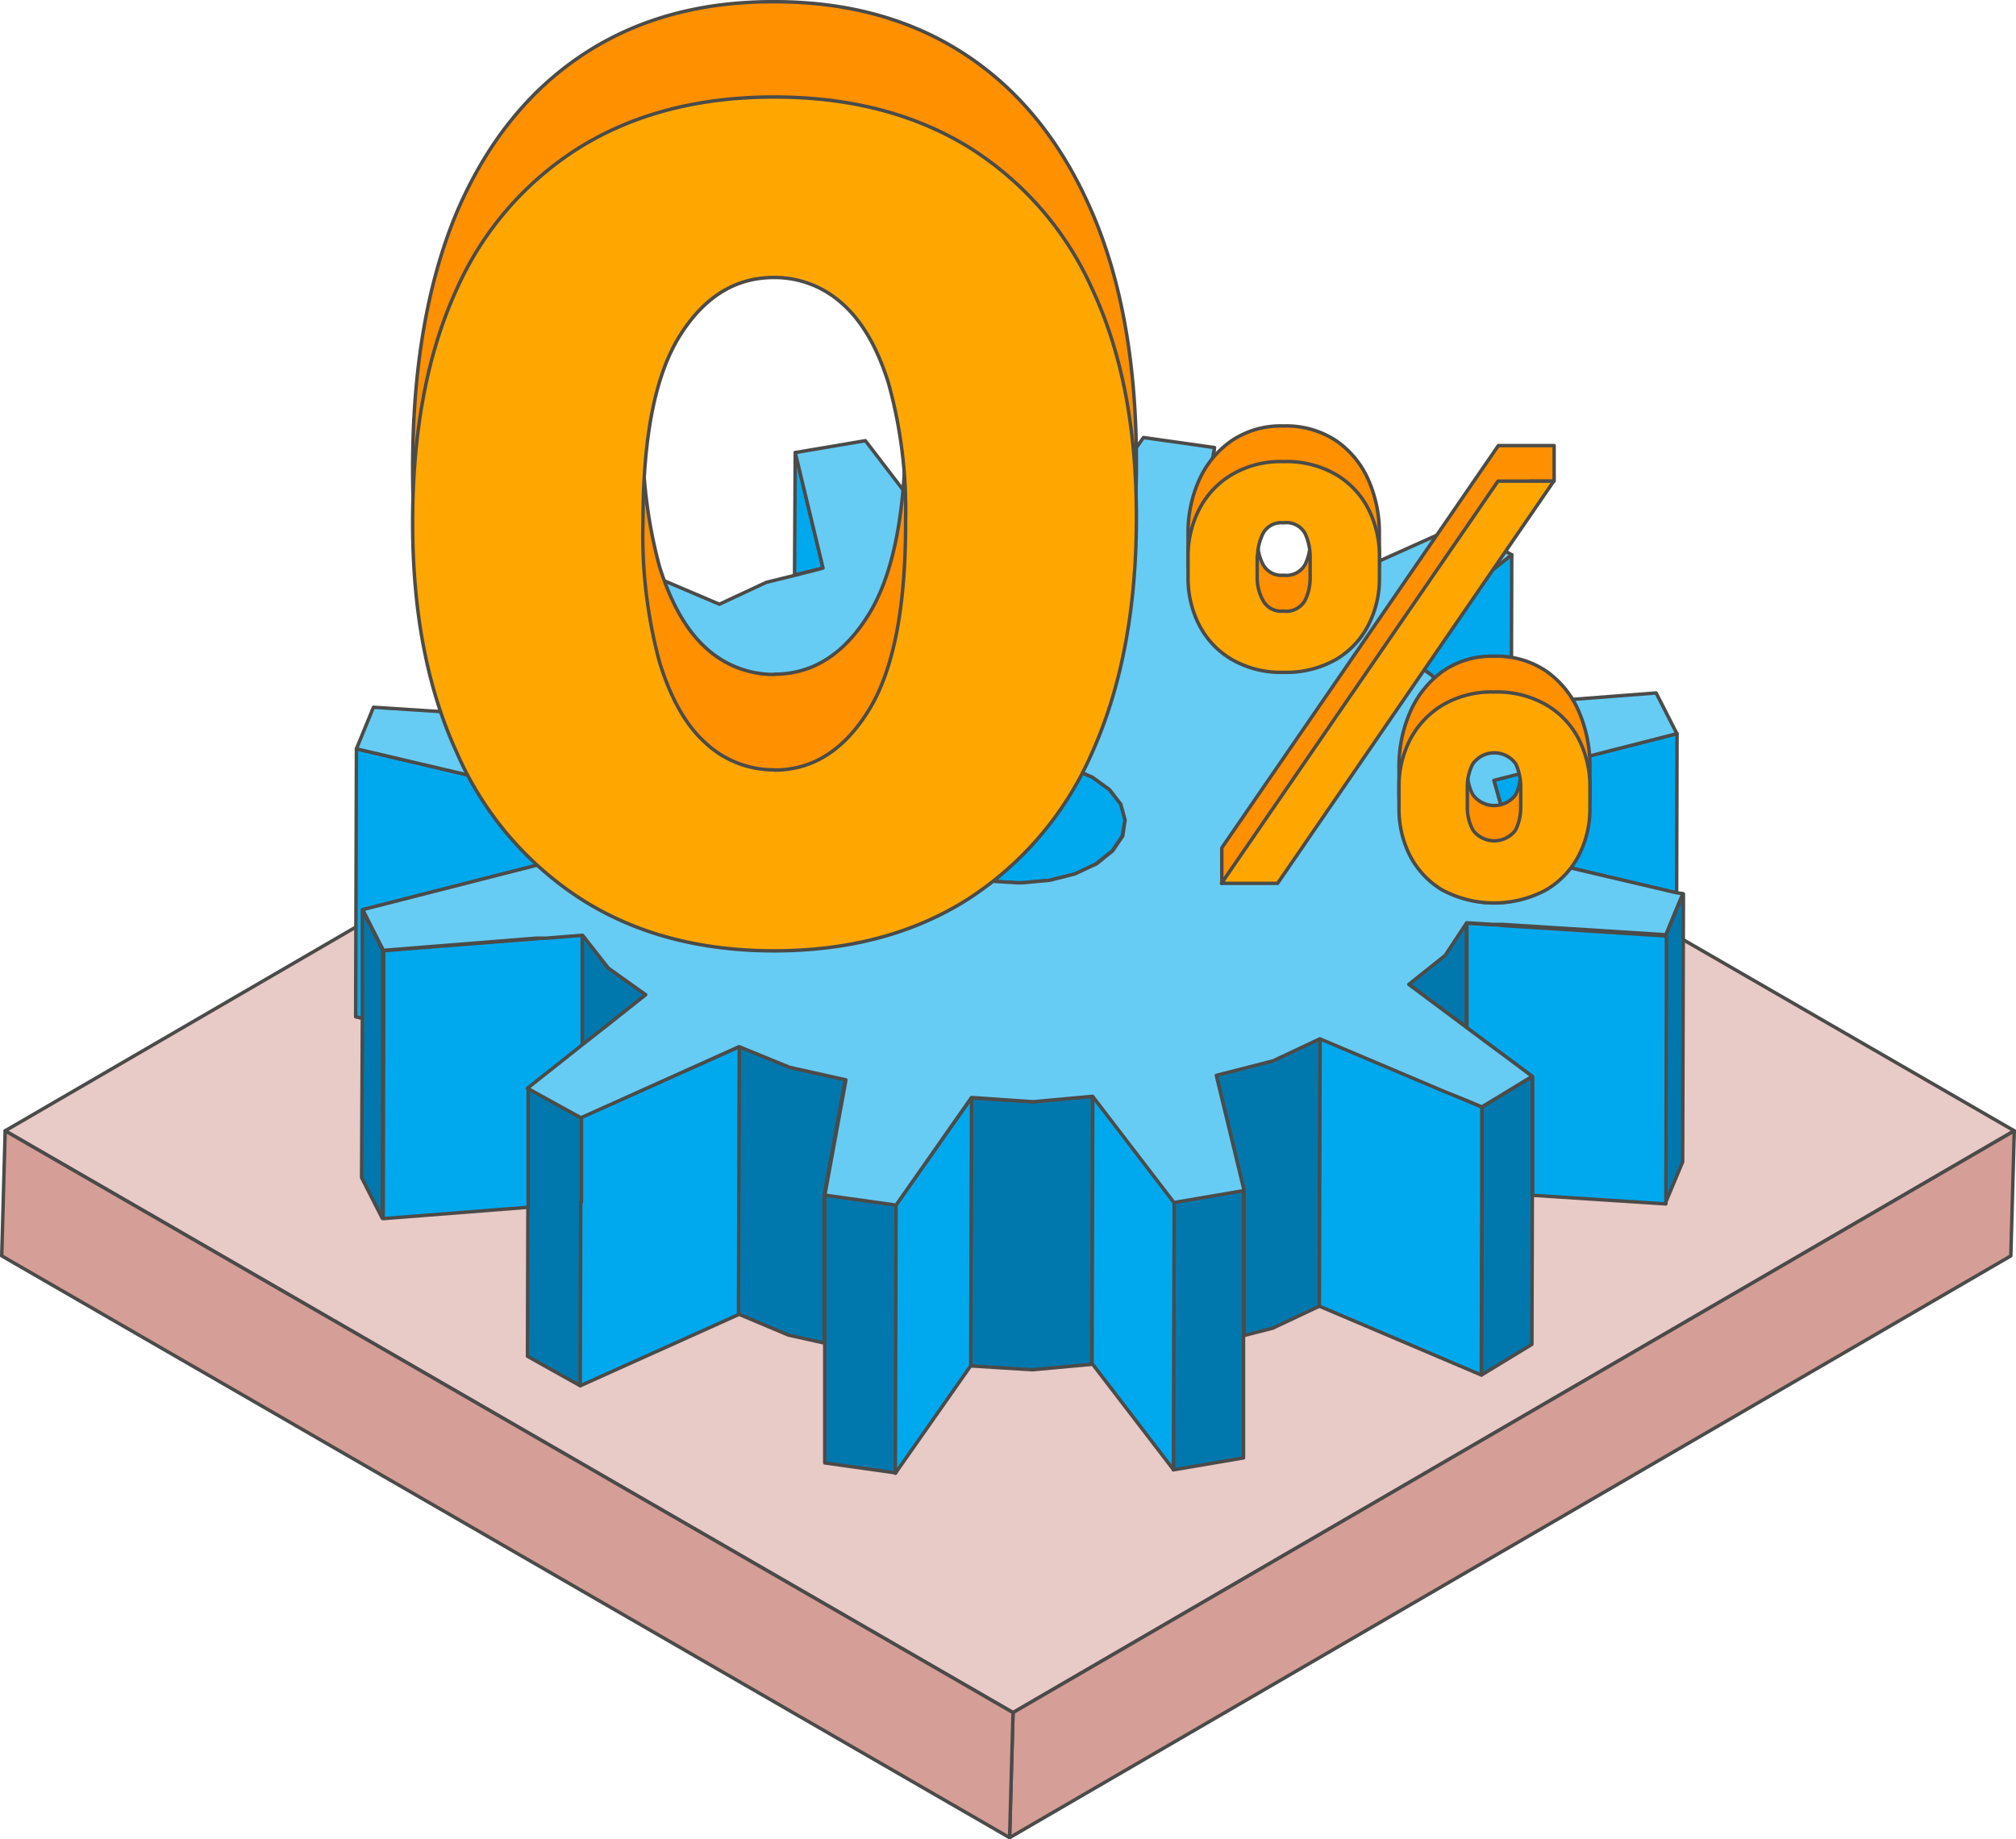
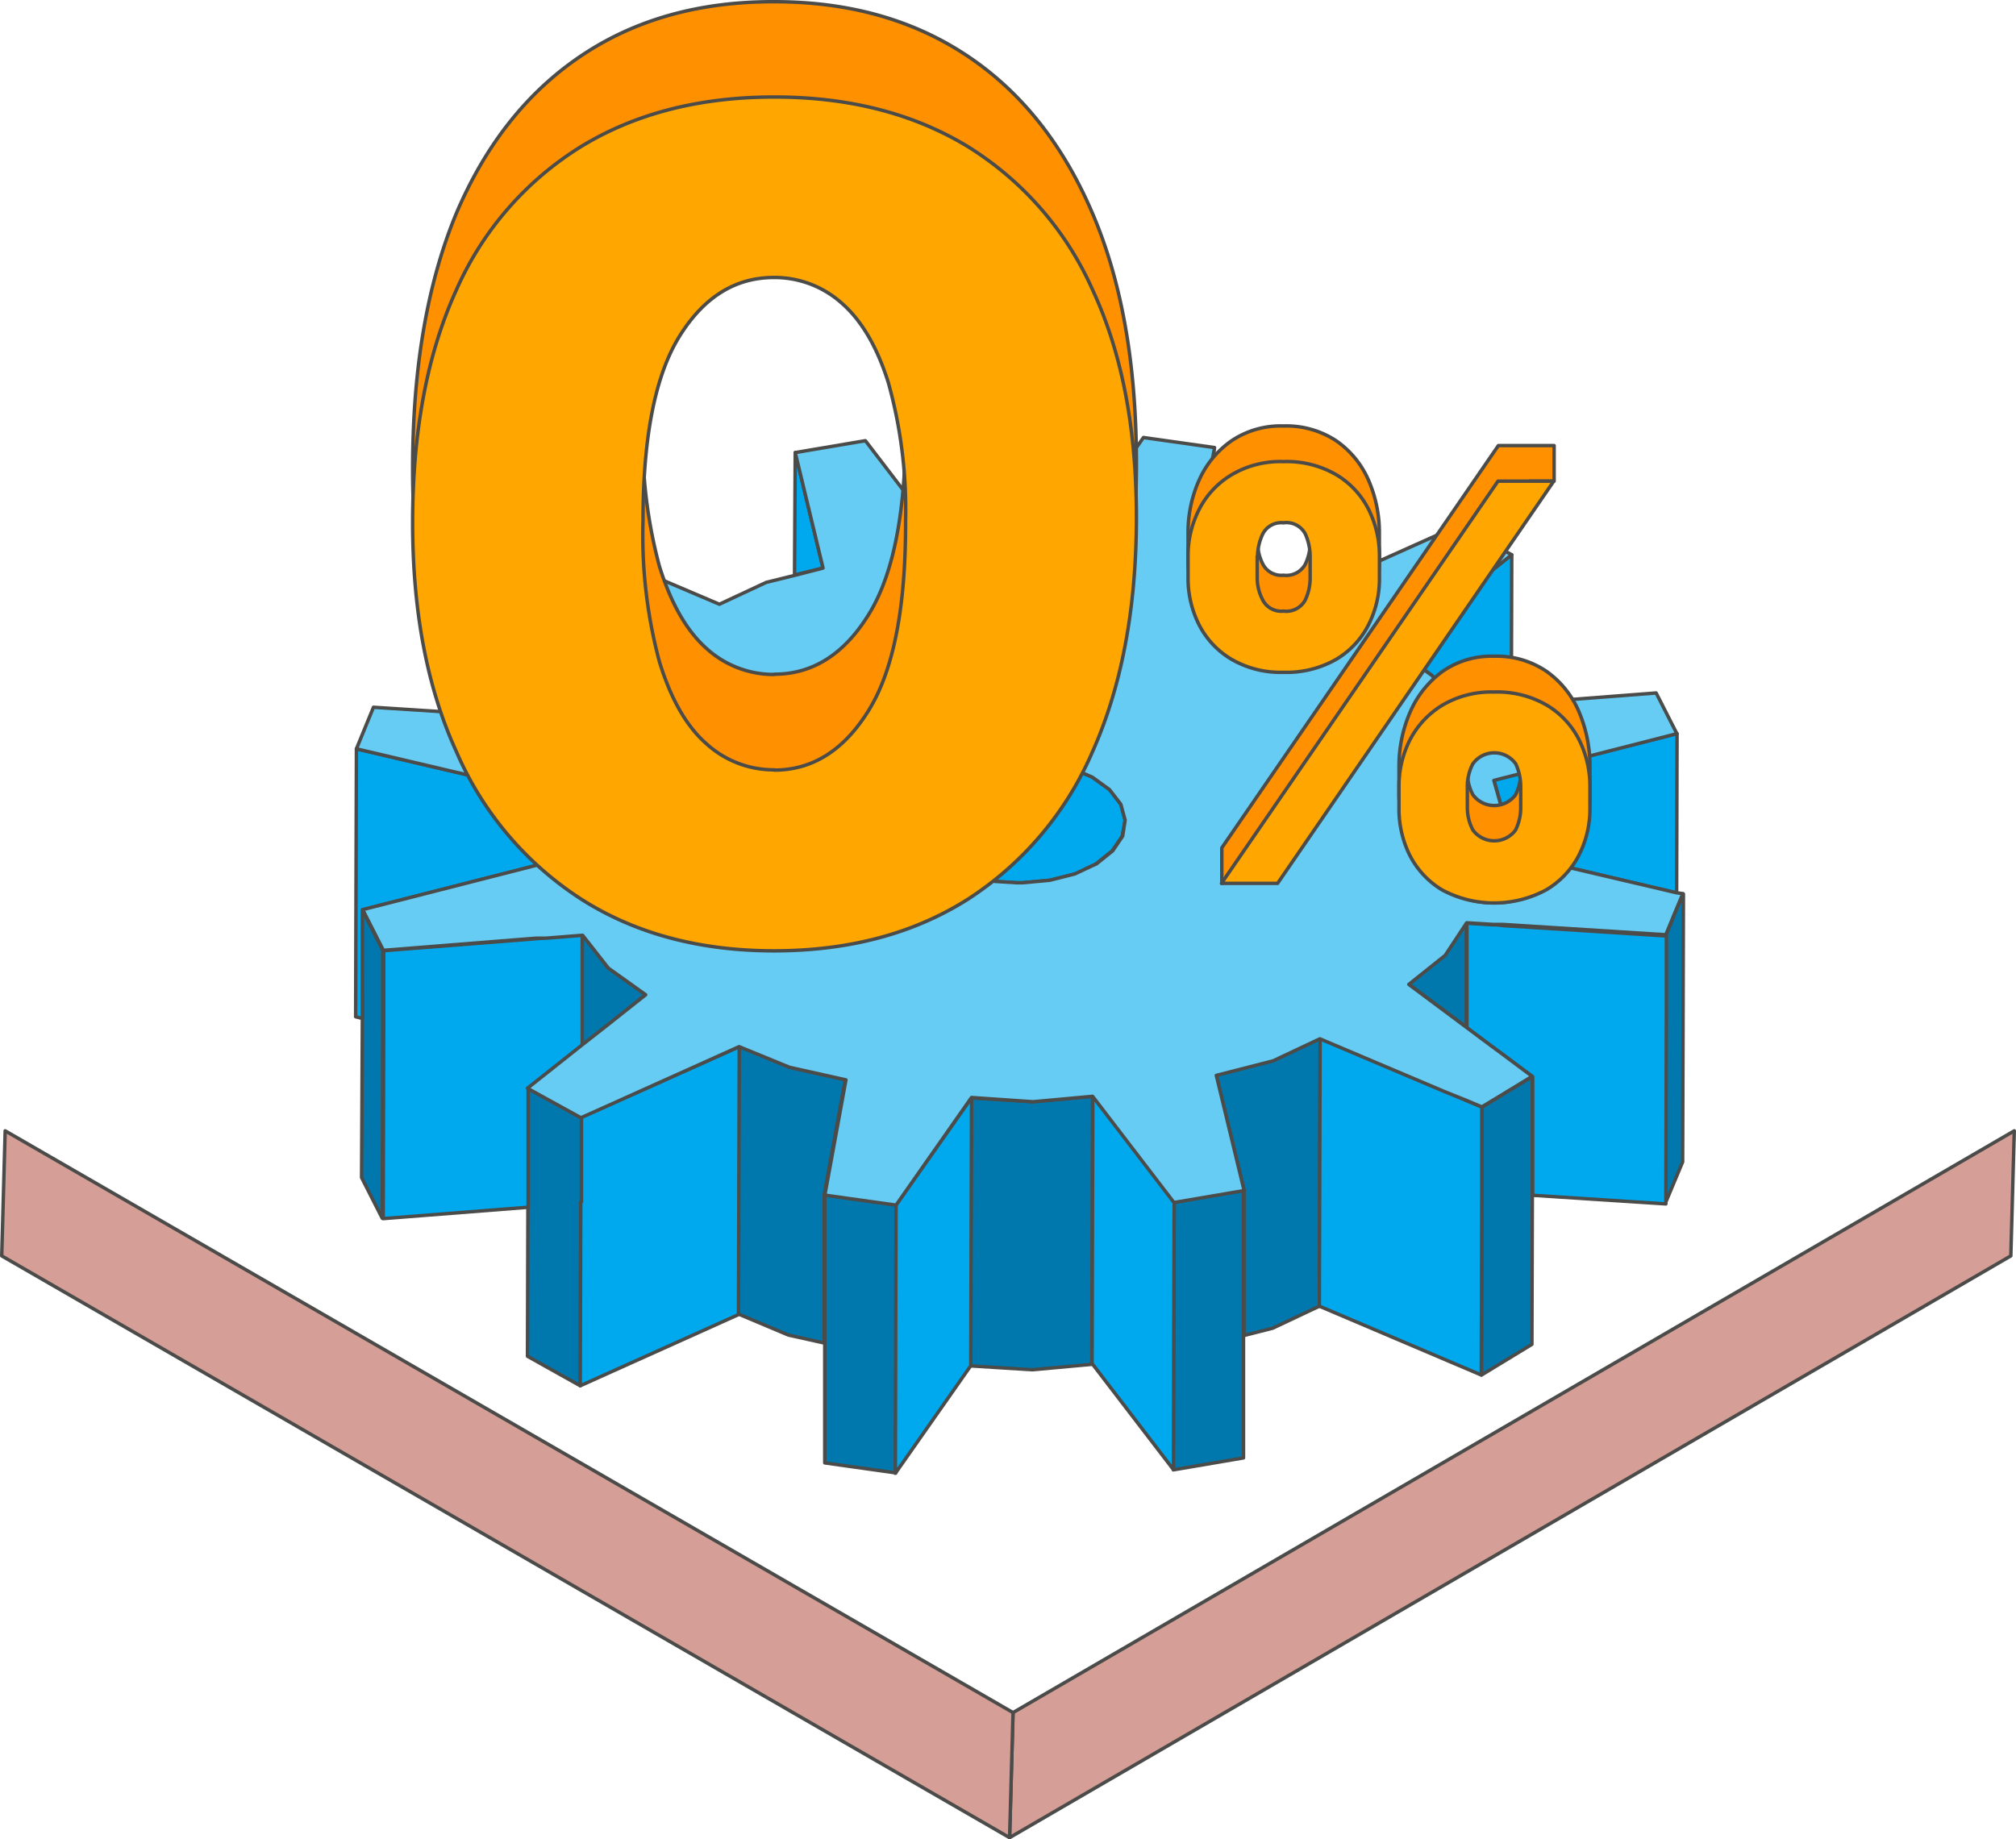
<svg xmlns="http://www.w3.org/2000/svg" viewBox="0 0 234.17 213.7">
-   <path d="m233.97 131.38-116.3 67.59-117.07-67.59 116.31-67.6z" fill="#e8cac6" stroke="#4b4b49" stroke-linecap="round" stroke-linejoin="round" stroke-width=".4" />
  <path d="m233.97 131.38-.4 14.53-116.3 67.59.4-14.53z" fill="#d59e97" stroke="#4b4b49" stroke-linecap="round" stroke-linejoin="round" stroke-width=".4" />
  <path d="m117.67 198.97-.4 14.53-117.07-67.59.4-14.53z" fill="#d59e97" stroke="#4b4b49" stroke-linecap="round" stroke-linejoin="round" stroke-width=".4" />
  <path d="m120 128 6.91-.63-.09 31.14-6.91.63-7.19-.45.09-31.13zm54.3-31.46-.41 2.25.74.18v-4.33zm-106.67 12v12.86l3-2.35 4.37-3.48-4.43-3.16zm96 5.8 4.2 3.13 2.49 1.86v-12.15l-2.5 3.79zm-77.8 7.18-.09 31.13 5.84 2.46 4.15.92v-17.2l2.45-13.39-6.47-1.44zm55.44 3.35 3.23 13.38v16.91l3.33-.85 5.43-2.56.09-31.13-5.43 2.56zm-79-28.68v4.3l.72-.19.32-.08h.07l-.38-1.38zm132.44 9.54-1.2 2.91v7.94l-.06 23.19 2-4.78.09-31.13zm-58.33 33.91-.09 31.13 8.15-1.39v-14.22-16.91l-3.27.56zm-40.58-.81v17.2 13.93l8.26 1.16.09-31.13-5.86-.82zm-53.71-20.54-.09 18.52 2.4 4.73.06-22.68v-8.45l-2.4-4.73zm131.72 9.33-1.66 1v9.84l-.06 21.29 5.85-3.56.05-17.36v-13.77l-3.73 2.27zm-110.51-.09-1.11-.61-.87-.49v13.79l-.05 17.35 6.13 3.43.06-21.24h.08v-9.92h-.08z" fill="#0078ad" />
  <path d="m120 128 6.91-.63-.09 31.14-6.91.63-7.19-.45.09-31.13zm54.3-31.46-.41 2.25.74.18v-4.33zm-106.67 12v12.86l3-2.35 4.37-3.48-4.43-3.16zm96 5.8 4.2 3.13 2.49 1.86v-12.15l-2.5 3.79zm-77.8 7.18-.09 31.13 5.84 2.46 4.15.92v-17.2l2.45-13.39-6.47-1.44zm55.44 3.35 3.23 13.38v16.91l3.33-.85 5.43-2.56.09-31.13-5.43 2.56zm-79-28.68v4.3l.72-.19.32-.08h.07l-.38-1.38zm132.44 9.54-1.2 2.91v7.94l-.06 23.19 2-4.78.09-31.13zm-58.33 33.91-.09 31.13 8.15-1.39v-14.22-16.91l-3.27.56zm-40.58-.81v17.2 13.93l8.26 1.16.09-31.13-5.86-.82zm-53.71-20.54-.09 18.52 2.4 4.73.06-22.68v-8.45l-2.4-4.73zm131.72 9.33-1.66 1v9.84l-.06 21.29 5.85-3.56.05-17.36v-13.77l-3.73 2.27zm-110.51-.09-1.11-.61-.87-.49v13.79l-.05 17.35 6.13 3.43.06-21.24h.08v-9.92h-.08z" fill="none" stroke="#4b4b49" stroke-linecap="round" stroke-linejoin="round" stroke-width=".4" />
  <path d="m126.88 100.59-2 .94-.58.15-2.34.59-.66.06-2.52.23h-.68l-2.52-.16-.65-.14-2.35-.53-.58-.25-2-.85-.47-.34-1.53-1.14-.33-.44-1-1.27-.19-.66-.33-1.18.34-1.85 1.16-1.75 1.88-1.5 2.47-1.15 2.94-.76 3.17-.28 3.19.2 3 .67 2.58 1.11 2 1.45 1.31 1.7.5 1.84-.34 1.85-.17.26-1 1.47-.34.27-1.54 1.24zm14.12-34.66v-13.93l-2.45 13.39zm-48.71.87 3.31-.8-3.23-13.42zm77 15.49 6.26-.49.05-17.35-13.7 10.86 4.43 3.17zm-100.29-2.43 4.23-3.37-14.32-10.69v17.37l7.64.48zm106.52 10.25-2 .51 1.13 4v4.38l20.1 4.75.05-18.53zm-1.66 17.34h-.39l-3.08-.19v12.15l3.07 2.29.09.06.3.23.75.55 3.43 2.56v13.77l15.47 1 .06-23.19v-7.94l-18.91-1.2zm-111.59-8v-3.21l.73-4.16-4.17-1-17.43-4.08-.09 31.13.78.19v-12.61l20.13-5.14zm5.36 9.09-4.28.34-.35.12-.72.06-17.71 1.39v8.45l-.06 22.68 16.84-1.32v-13.79l.87-.69 1.11-.88 4.3-3.41zm100.21 18.22-4.2-1.78-10.3-4.36-.09 31.13 18.81 8 .06-21.29v-9.84l-1.82-.77zm-97.3 1.65-3 1.34v9.92h-.08l-.06 21.33 18.38-8.27.09-31.13-10.87 4.87zm56.31 30 9.45 12.33.09-31.13-9.45-12.34zm-22.85 12.76 8.76-12.5.09-31.13-8.77 12.46z" fill="#00a9ed" />
  <g stroke="#4b4b49" stroke-linecap="round" stroke-linejoin="round" stroke-width=".4">
    <path d="m126.88 100.59-2 .94-.58.15-2.34.59-.66.06-2.52.23h-.68l-2.52-.16-.65-.14-2.35-.53-.58-.25-2-.85-.47-.34-1.53-1.14-.33-.44-1-1.27-.19-.66-.33-1.18.34-1.85 1.16-1.75 1.88-1.5 2.47-1.15 2.94-.76 3.17-.28 3.19.2 3 .67 2.58 1.11 2 1.45 1.31 1.7.5 1.84-.34 1.85-.17.26-1 1.47-.34.27-1.54 1.24zm14.12-34.66v-13.93l-2.45 13.39zm-48.71.87 3.31-.8-3.23-13.42zm77 15.49 6.26-.49.05-17.35-13.7 10.86 4.43 3.17zm-100.29-2.43 4.23-3.37-14.32-10.69v17.37l7.64.48zm106.52 10.25-2 .51 1.13 4v4.38l20.1 4.75.05-18.53zm-1.66 17.34h-.39l-3.08-.19v12.15l3.07 2.29.09.06.3.23.75.55 3.43 2.56v13.77l15.47 1 .06-23.19v-7.94l-18.91-1.2zm-111.59-8v-3.21l.73-4.16-4.17-1-17.43-4.08-.09 31.13.78.19v-12.61l20.13-5.14zm5.36 9.09-4.28.34-.35.12-.72.06-17.71 1.39v8.45l-.06 22.68 16.84-1.32v-13.79l.87-.69 1.11-.88 4.3-3.41zm100.21 18.22-4.2-1.78-10.3-4.36-.09 31.13 18.81 8 .06-21.29v-9.84l-1.82-.77zm-97.3 1.65-3 1.34v9.92h-.08l-.06 21.33 18.38-8.27.09-31.13-10.87 4.87zm56.31 30 9.45 12.33.09-31.13-9.45-12.34zm-22.85 12.76 8.76-12.5.09-31.13-8.77 12.46z" fill="none" />
    <path d="m194.73 103.72-20.1-4.72-.74-.18.41-2.25.35-1.9-1.13-4 2-.51 19.26-4.92-2.41-4.73-16.83 1.29-6.26.49-2.95-3.81-4.43-3.17 13.69-10.86-6.17-3.4-18.42 8.26-5.86-2.46-4.14-.92-2.41-.54 2.49-13.39-8.26-1.17-8.76 12.5-7.18-.43-6.93.62-9.43-12.32-8.15 1.38 3.23 13.42-3.27.84-3.33.82-5.44 2.54-18.81-8-5.84 3.6 14.33 10.69-4.24 3.37-2.5 3.79-7.64-.48-15.48-1-1.98 4.83 17.44 4.1 4.17 1-.73 4.16.71 2.6.38 1.41h-.07l-.32.08-.72.19-20.13 5.14 2.4 4.73 17.71-1.41h.76.39l4.28-.34 3 3.82 4.33 3.09-4.45 3.53-3 2.35-4.3 3.41-1.11.88-.87.69.87.49 1.11.61 4.19 2.31h.08l3-1.34 4.44-2 10.89-4.9 5.86 2.4 6.55 1.46-2.45 13.39 2.41.34 5.86.82 8.76-12.5 7.16.49 6.91-.63 9.45 12.34 4.88-.83 3.27-.56-3.23-13.38 6.6-1.69 5.43-2.56 10.3 4.36 4.2 1.78 2.49 1 1.82.77 1.66-1 .46-.28 3.73-2.27-3.43-2.56-.75-.55-.3-.23-.09-.06-3.07-2.29-2.49-1.86-4.2-3.13 4.22-3.37 2.5-3.79 3.08.19h.39.75l18.91 1.2 1.2-2.91.78-1.87zm-64.32-6.59-.17.26-1 1.47-.34.27-1.54 1.24-.5.22-2 .94-.58.15-2.34.59-.66.06-2.52.23h-.68l-2.52-.16-.65-.14-2.35-.53-.58-.25-2-.85-.47-.34-1.51-1.14-.33-.44-1-1.27-.19-.66-.33-1.18.34-1.85 1.16-1.75 1.88-1.5 2.47-1.15 2.94-.76 3.17-.28 3.19.2 3 .67 2.58 1.11 2 1.45 1.31 1.7.5 1.84z" fill="#67ccf4" />
    <path d="m177.68 55.9h2.84v-4.13h-6.48l-32.12 46.73v4.13l2.86-4.13h3.62z" fill="#ff9000" />
    <path d="m183.4 82.68a11 11 0 0 0 -3.76-4.68 10.27 10.27 0 0 0 -6.1-1.76 9.94 9.94 0 0 0 -6 1.78 11.45 11.45 0 0 0 -3.75 4.72 15.74 15.74 0 0 0 -1.29 6.4v2.86a16.06 16.06 0 0 0 1.26 6.4 11.26 11.26 0 0 0 3.73 4.72 11.21 11.21 0 0 0 12.12 0 11.29 11.29 0 0 0 3.78-4.72 15.74 15.74 0 0 0 1.29-6.4v-2.87a16 16 0 0 0 -1.28-6.45zm-6.76 7.06a5.87 5.87 0 0 1 -.6 2.6 3.08 3.08 0 0 1 -4.95 0 5.47 5.47 0 0 1 -.65-2.56v-2.51a5.66 5.66 0 0 1 .65-2.64 3.06 3.06 0 0 1 5 0 6.4 6.4 0 0 1 .57 2.64z" fill="#ff9000" />
    <path d="m149.08 77.2a10.27 10.27 0 0 0 9.85-6.2 14.78 14.78 0 0 0 1.29-6.23v-2.77a15.13 15.13 0 0 0 -1.28-6.26 10.82 10.82 0 0 0 -3.76-4.55 10.54 10.54 0 0 0 -6.1-1.7 10.22 10.22 0 0 0 -6 1.7 11 11 0 0 0 -3.78 4.55 14.84 14.84 0 0 0 -1.3 6.26v2.79a15 15 0 0 0 1.3 6.21 10.69 10.69 0 0 0 3.7 4.49 10.32 10.32 0 0 0 6.08 1.71zm-3-16.67a6.2 6.2 0 0 1 .6-2.61 2.39 2.39 0 0 1 2.41-1.31 2.46 2.46 0 0 1 2.53 1.27 6.48 6.48 0 0 1 .57 2.65v2.47a5.9 5.9 0 0 1 -.6 2.6 2.51 2.51 0 0 1 -2.5 1.23 2.42 2.42 0 0 1 -2.37-1.23 5.55 5.55 0 0 1 -.64-2.6z" fill="#ff9000" />
    <path d="m89.94 109q-13 0-22.42-6.58t-14.52-18.81q-5.12-12.3-5.07-29.5t5.07-29.31q5.1-12 14.51-18.32t22.43-6.28q13 0 22.43 6.3t14.56 18.36q5.12 12 5.07 29.25t-5.12 29.6q-5.11 12.3-14.53 18.81t-22.41 6.48zm0-30.67q6.7 0 11-7t4.25-22a54.91 54.91 0 0 0 -2-16q-1.89-6.33-5.34-9.33a11.68 11.68 0 0 0 -7.91-3q-6.69 0-10.94 6.84t-4.31 21.49a56.64 56.64 0 0 0 1.9 16.44q2 6.45 5.42 9.52a11.61 11.61 0 0 0 7.93 3.07z" fill="#ff9000" />
    <path d="m89.94 110.47q-13 0-22.42-6a38.57 38.57 0 0 1 -14.52-17.17q-5.12-11.2-5.07-26.89t5.07-26.7a37.26 37.26 0 0 1 14.54-16.71q9.42-5.73 22.4-5.73t22.43 5.73a37.46 37.46 0 0 1 14.56 16.72q5.12 11 5.07 26.66t-5.12 27a38.5 38.5 0 0 1 -14.53 17.14q-9.42 5.94-22.41 5.95zm0-21q6.7 0 11-7t4.25-22a55 55 0 0 0 -2-16q-1.95-6.22-5.4-9.23a11.68 11.68 0 0 0 -7.91-3q-6.69 0-10.93 6.79t-4.26 21.38a56.76 56.76 0 0 0 1.9 16.45c1.31 4.29 3.11 7.47 5.42 9.51a11.61 11.61 0 0 0 7.93 3.07z" fill="#ffa700" />
    <path d="m138 67.13v-2.47a11.83 11.83 0 0 1 1.31-5.52 10 10 0 0 1 3.78-4 11.12 11.12 0 0 1 6-1.51 11.47 11.47 0 0 1 6.1 1.51 9.86 9.86 0 0 1 3.76 4 12.05 12.05 0 0 1 1.28 5.52v2.47a11.77 11.77 0 0 1 -1.29 5.5 9.81 9.81 0 0 1 -3.78 4 11.64 11.64 0 0 1 -6.07 1.48 11.36 11.36 0 0 1 -6.09-1.54 9.87 9.87 0 0 1 -3.73-4 11.88 11.88 0 0 1 -1.27-5.44zm3.88 35.5 32.12-46.73h6.48l-32.08 46.73zm4.15-38v2.47a5.53 5.53 0 0 0 .64 2.6 2.42 2.42 0 0 0 2.41 1.3 2.51 2.51 0 0 0 2.5-1.23 5.87 5.87 0 0 0 .6-2.6v-2.51a6.4 6.4 0 0 0 -.57-2.64 2.47 2.47 0 0 0 -2.53-1.28 2.4 2.4 0 0 0 -2.41 1.31 6.27 6.27 0 0 0 -.6 2.61zm16.47 29.24v-2.46a11.8 11.8 0 0 1 1.29-5.48 10.18 10.18 0 0 1 3.75-4 11.15 11.15 0 0 1 6-1.53 11.47 11.47 0 0 1 6.1 1.51 9.86 9.86 0 0 1 3.76 4 12.07 12.07 0 0 1 1.28 5.53v2.46a11.83 11.83 0 0 1 -1.29 5.48 10 10 0 0 1 -3.78 4 12.77 12.77 0 0 1 -12.12 0 10 10 0 0 1 -3.73-4 12.06 12.06 0 0 1 -1.26-5.51zm7.94-2.46v2.46a5.51 5.51 0 0 0 .65 2.57 3.08 3.08 0 0 0 4.95 0 5.87 5.87 0 0 0 .6-2.6v-2.43a6.41 6.41 0 0 0 -.57-2.65 3.06 3.06 0 0 0 -5 0 5.67 5.67 0 0 0 -.63 2.65z" fill="#ffa700" />
  </g>
</svg>